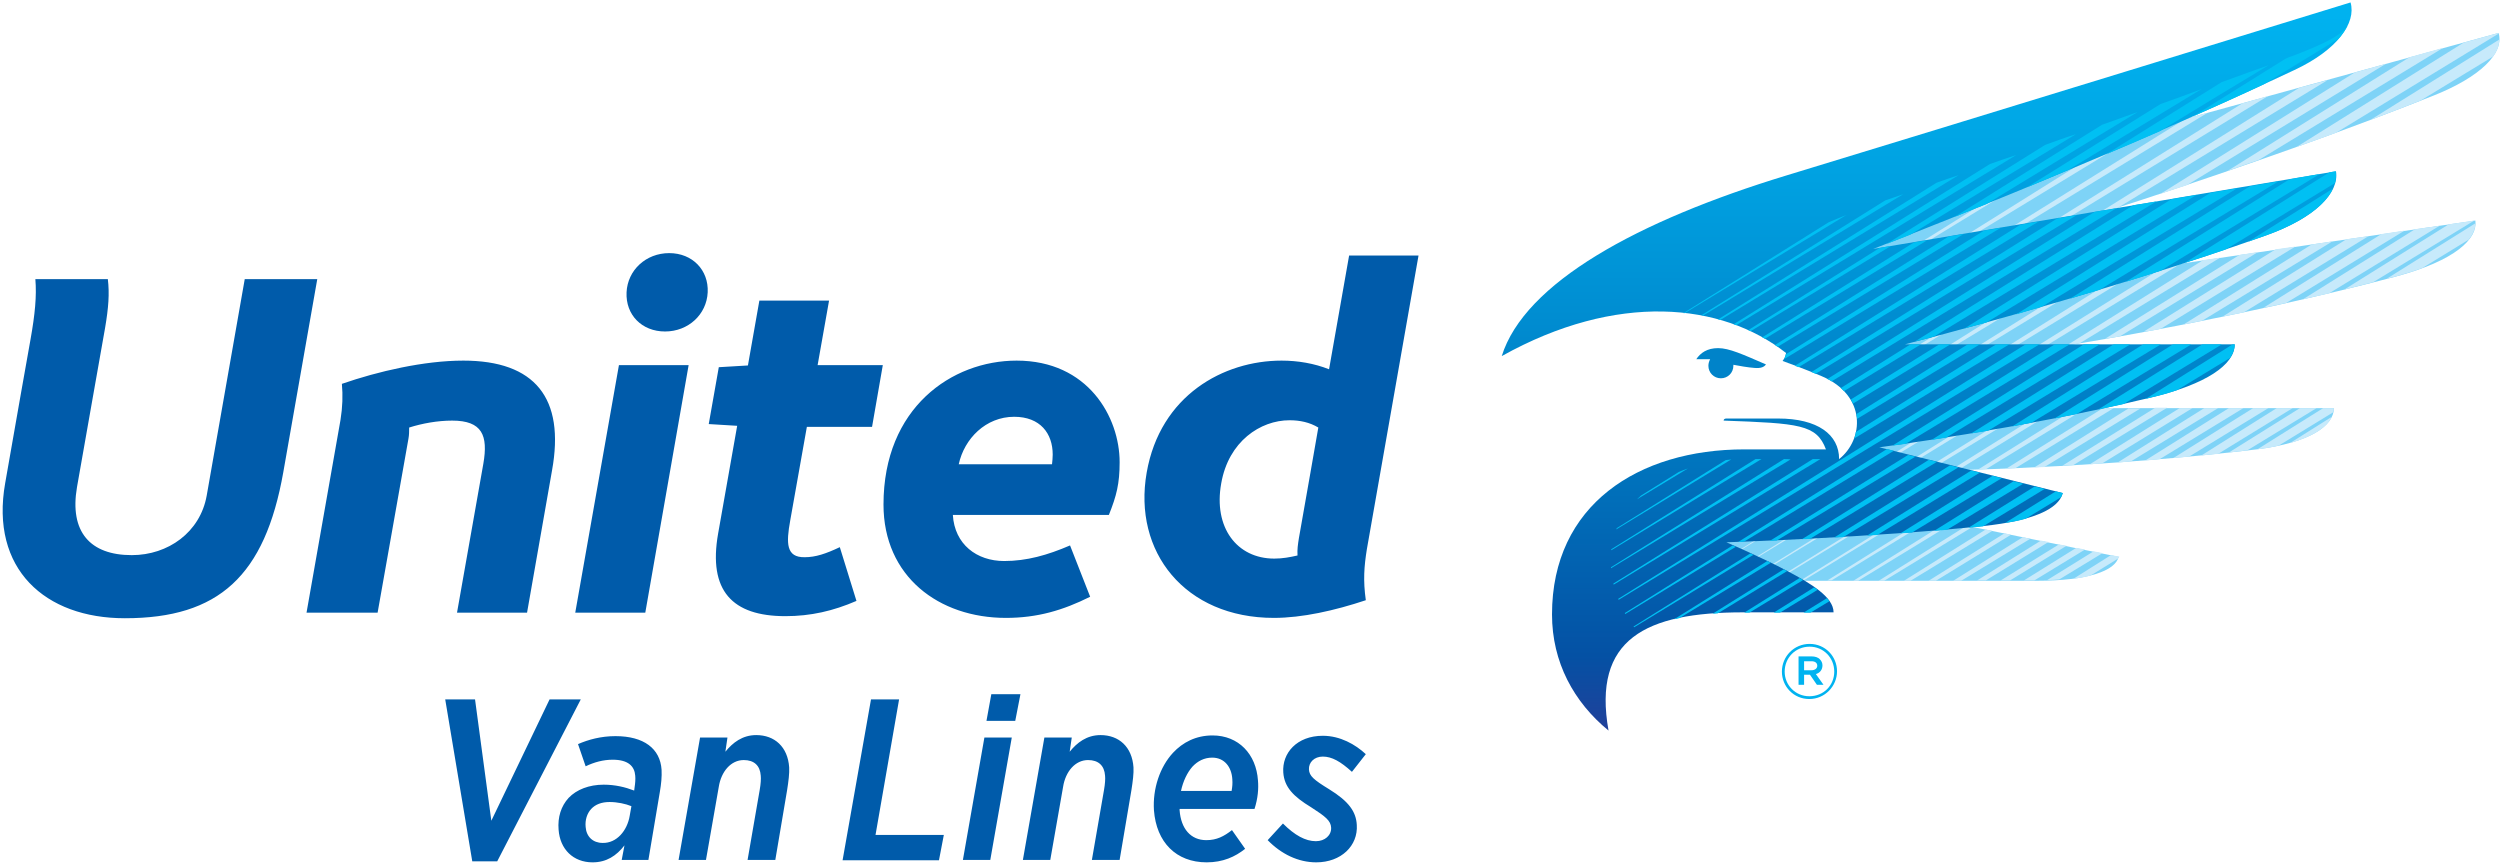
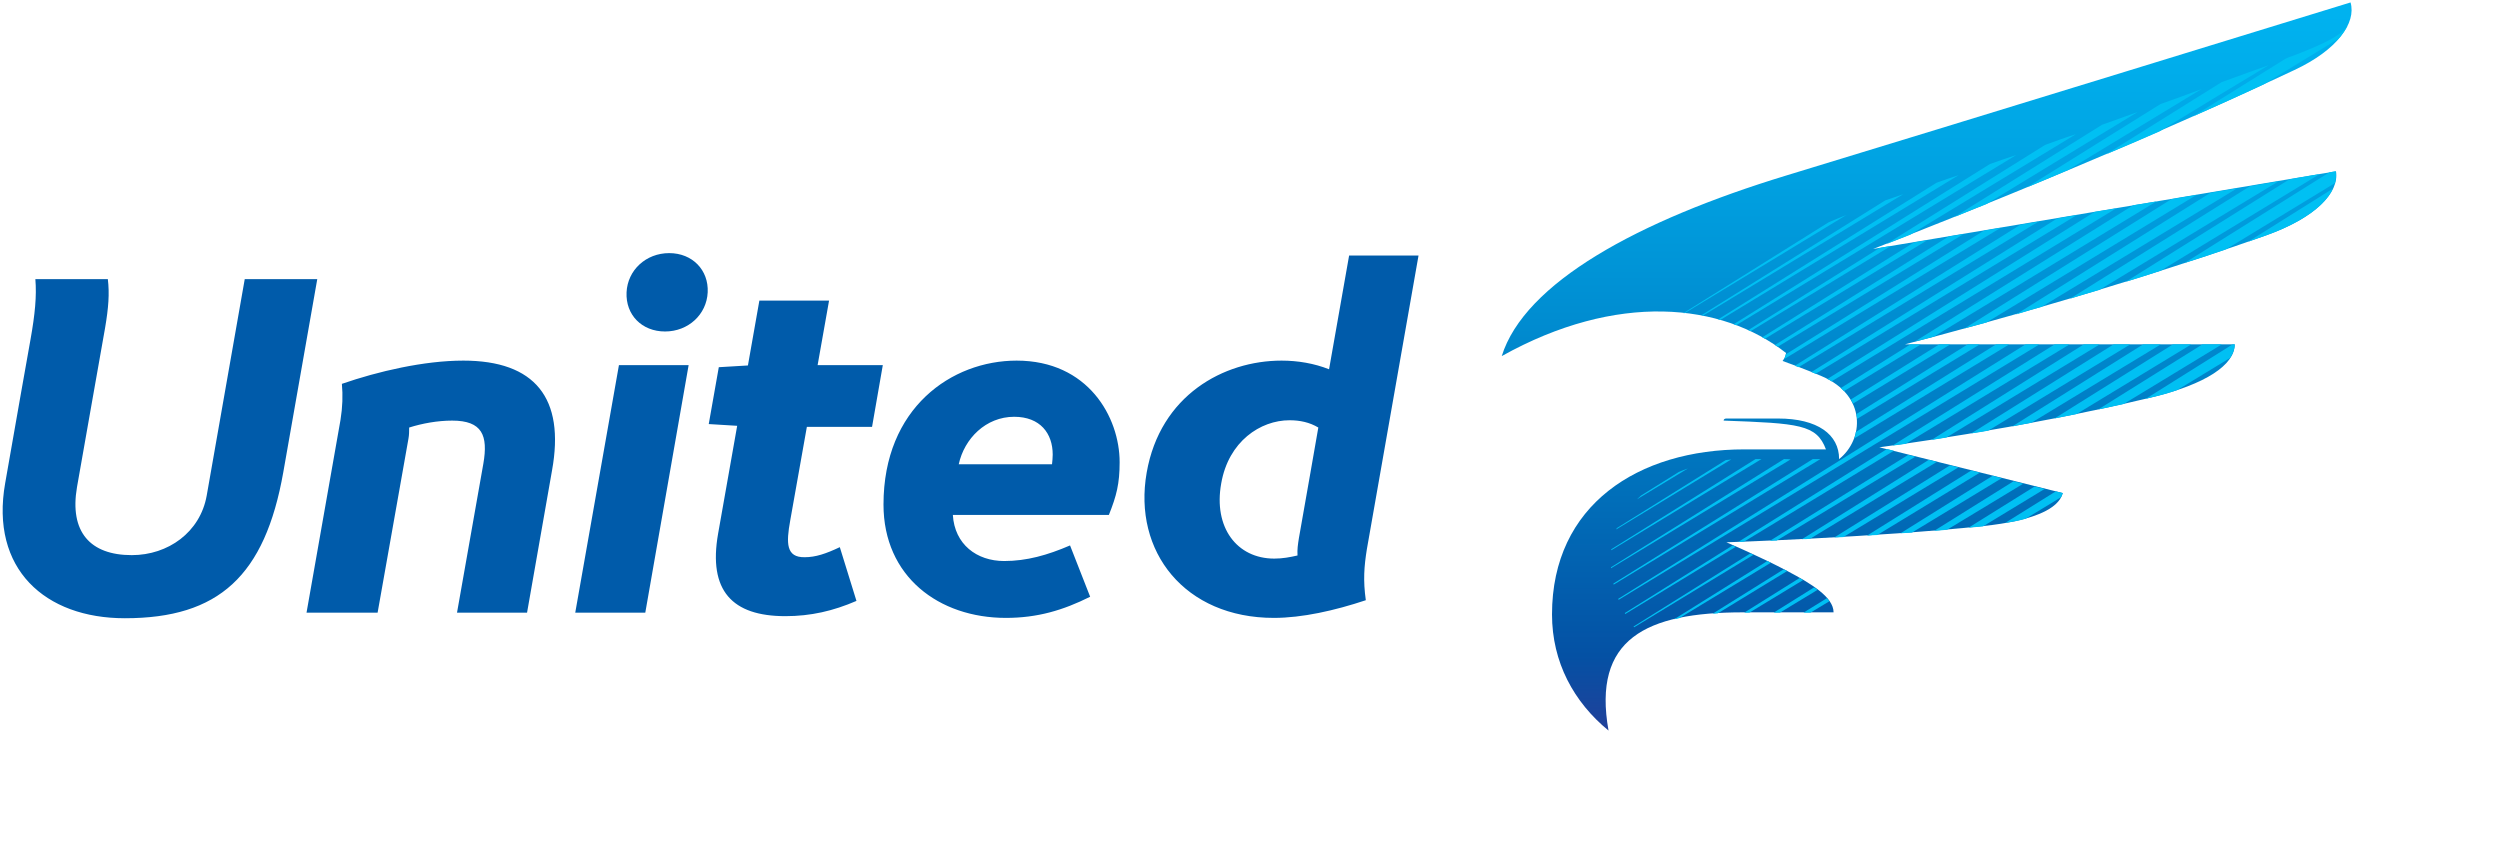
<svg xmlns="http://www.w3.org/2000/svg" width="721" height="249" viewBox="0 0 721 249">
  <defs>
    <linearGradient x1="50.021%" y1=".052%" x2="50.021%" y2="100.066%" id="linearGradient-1">
      <stop stop-color="#00B3F0" offset="0%" />
      <stop stop-color="#00ADEB" offset="9.172%" />
      <stop stop-color="#00A1E1" offset="24.14%" />
      <stop stop-color="#008DD1" offset="43.05%" />
      <stop stop-color="#0072BC" offset="65.15%" />
      <stop stop-color="#0451A4" offset="89.65%" />
      <stop stop-color="#21409A" offset="100%" />
    </linearGradient>
  </defs>
  <g id="United" stroke="none" stroke-width="1" fill="none" fill-rule="evenodd">
    <g id="United-Van-Lines" transform="translate(-227 -297)" fill-rule="nonzero">
      <g id="United---Multi" transform="translate(227 297)">
        <g id="Group">
          <path d="M204.1 84.3c-.3 6.4-5.6 11.3-12.3 11.3-6.7 0-11.4-4.8-11.1-11.3.3-6.4 5.6-11.3 12.3-11.3 6.7 0 11.4 4.9 11.1 11.3zM70.6 80.4l-11 62.6c-1.9 10.5-11.1 17.1-21.6 17.1-12 0-18-6.7-15.8-19.6 1.3-7.2 7.7-43.9 8.1-45.9 1-5.9 1.3-9.9.8-14.1H10.2c.4 4.9-.1 10.1-1.4 17.4-1.2 6.6-3.7 20.9-7.3 41.4-4.4 24.8 11.5 39 34.5 39 27.1 0 40.4-12.2 45.7-42.1l9.8-55.7H70.6v-.1zm63 23.6c-11.3 0-24.6 3.1-35 6.7.3 3.3.2 6.7-.4 10.4l-9.8 55.6h20.5l8.9-50.2c.2-1.1.2-2.1.2-3.2 3.8-1.2 8.2-2 12.4-2 8.7 0 10.4 4.3 9 12.4l-7.6 43H152l7.2-41c3.8-20.9-4.9-31.7-25.6-31.7zm32.3 72.7h20.2l12.5-71.4h-20.1zm62-26.6c.5-2.9 4.8-27 4.8-27h18.8l3.1-17.8h-18.8l3.3-18.6H219l-3.3 18.7-8.4.5-2.9 16.4 8.2.5s-5.1 28.7-5.5 31.1c-2.9 16.5 4.1 23.8 19.4 23.8 7.3 0 13.8-1.5 20.5-4.4l-4.8-15.5c-4 1.9-7 2.9-10.1 2.9-5.4.1-5.4-4-4.2-10.6zm65.3-46.1c-18.7 0-38.4 13.6-38.4 41.5 0 20.8 16 32.7 35.3 32.7 9.1 0 16.5-2.2 24.3-6.1l-5.8-14.8c-6.5 2.8-12.5 4.5-19 4.5-7.9 0-14.3-4.8-14.8-13.3h45c2.2-5.5 3.1-9 3.1-15.2 0-13-9.1-29.3-29.7-29.3zm-.7 16.2c7.5 0 11.1 4.8 11.1 10.9 0 1-.1 1.8-.2 2.8h-26.9c1.6-7.4 7.8-13.7 16-13.7zm96.6-46.6l-5.8 32.9c-4.3-1.7-9-2.5-13.7-2.5-16.7 0-35 10-38.9 32.3-4 22.8 11 41.9 36.7 41.9 8.1 0 17.5-2.1 26.5-5.1-.8-5.7-.5-9.7.3-14.7l14.9-84.7h-20v-.1zm-14.9 86.6c-2.2.5-4.3.9-6.7.9-10.8 0-17.6-9-15.3-21.7 2.1-12.1 11.3-18.2 19.7-18.2 3 0 5.8.6 8.3 2.1 0 0-4.3 24.7-5.6 31.9-.3 1.9-.5 3.2-.4 5z" id="Shape" fill="#005BAA" />
          <g id="Shape">
-             <path d="M44.8 118.5c.3 0 28-3.7 58.5-10l5.3.2h67.5c0 5.1-7 10-22.3 11.9-41.3 5-83.4 5.9-83.4 5.9l-4.4.4-21.4-5.3.2-3.1zM205 18.5c13-5.2 20.3-12 18.6-18L134.3 25l-14 4.6C78.9 47.5 43.2 61.3 42.7 61.4l.8 2.9 59.5-10c5.8-1.8 9.4-3 9.4-3s49.1-15.5 92.6-32.8zM.3 148.9c.1 0 10.2 4.4 17.5 8.3.7.4 1.5.8 2.4 1.3h70.2c14.8 0 22.7-2.9 23.6-6.9l-41.5-8.5-5.3-1c-30.1 2.7-66 3.9-66.4 4l-.5 2.8zm52.1-57.1h41.5c4.5-.9 7.2-1.5 7.2-1.5s48.1-7.7 92.7-19.5c17.5-4.7 23.8-11 23.1-16.2l-85.4 12.5-7.3 1C86.7 80 52.4 88.7 52 88.8l.4 3z" fill="#7ED3F7" transform="translate(497 9)" />
-             <path d="M77 46.5l-25.6 16 2.1-.4 30.3-18.5c-2.3 1.1-4.6 2-6.8 2.9zm29.1-12.1L64.7 60.3l2.6-.4 49-29.8c-3.5 1.4-6.9 2.9-10.2 4.3zm25.2-9.4l-1.4.5-52.3 32.6 3.1-.5 56-34.1zm15.4-4.2L90.4 56l3.5-.6 60.2-36.7zm16.4-4.5L104.4 53c3.2-1 5-1.6 5-1.6s.4-.1 1.1-.3l60.8-37-8.2 2.2zm16-4.4l-56 35c2.3-.8 4.8-1.6 7.6-2.5l57.4-35-9 2.5zM61.3 85.6l-10 6.2h1.5l11.7-7.1c-1.2.3-2.2.6-3.2.9zm15.8-4.4L60.2 91.8H62l19.3-11.7c-1.5.4-2.9.8-4.2 1.1zM194.9 7.5l-52.5 32.8c2.9-1 6-2.1 9.1-3.2l53.1-32.3-9.7 2.7zM93.2 76.6L68.9 91.8h2l27.4-16.7c-1.8.5-3.5 1-5.1 1.5zM220.6.5l-10.1 2.8-48.2 30.1c3.7-1.3 7.6-2.7 11.4-4.1L220.6.7V.5zm.2 1.9l-37.2 23.2c4.8-1.8 9.7-3.7 14.5-5.6L219 7.3c1.2-1.6 1.8-3.3 1.8-4.9zM109.6 71.7L77.5 91.8h2.2l36.1-22c-2.1.7-4.2 1.3-6.2 1.9zm14.9-4L85.9 91.8h2.4L129 67l-.5.1zM8.2 145.5l-7.6 4.8c.1 0 .1.1.2.1l8-4.9h-.6zm89.9-55.2s.6-.1 1.7-.3l40.5-24.7-4.9.7-39.5 24.7c1.3-.2 2.2-.4 2.2-.4zm-43.8 26.4l-9.1 5.7 1 .3 10.3-6.3c-.8.1-1.5.2-2.2.3zm10.9-1.7l-14.1 8.8 1.1.3 15.7-9.6c-.9.2-1.8.4-2.7.5zM17 145.1l-11.7 7.3c.1 0 .2.1.3.1l12.3-7.5c-.4.1-.6.1-.9.1zM111.4 88l39.8-24.3-5.3.8-38.8 24.2c1.4-.2 2.8-.4 4.3-.7zm-35.2 25.2l-19.4 12.1 1.3.3 21.4-13c-1.2.2-2.3.4-3.3.6zm-50.5 31.5l-15.9 9.9c.1.1.2.1.3.2l16.7-10.2c-.3 0-.7.1-1.1.1zm97.5-58.9L162 62.1l-5.7.8-38 23.7c1.6-.1 3.3-.4 4.9-.8zm11.9-2.3l37.6-22.9-6 .9-37 23.1c1.8-.4 3.6-.7 5.4-1.1zm-47.8 27.6l-24.9 15.6.7.2 1.2-.1 26.8-16.4c-1.3.3-2.6.5-3.8.7zm-52.9 33.1l-20.2 12.6c.1.1.3.1.4.2l21.2-12.9c-.5 0-.9.1-1.4.1zm112.7-63.1l36-22-6.4.9L141 82.3c2.1-.4 4.1-.8 6.1-1.2zm-46.8 27.4c-.6.1-1.2.2-1.8.4l-28 17.5c.7 0 1.5 0 2.3-.1l29-17.7-1.5-.1zM43 143.6l-23.7 14.8h.9l24.4-14.9c-.5.1-1 .1-1.6.1zm116.3-65.2l34.2-20.9-6.7 1-34.1 21.3c2.1-.4 4.3-.9 6.6-1.4zM51.6 143L27 158.4h1.2l25.5-15.6c-.7.1-1.4.2-2.1.2zm54.9-34.3l-27.8 17.4c.8 0 1.7-.1 2.6-.1l28.3-17.3h-3.1zm-46.3 33.7l-25.7 16.1h1.4l26.7-16.3c-.8 0-1.6.1-2.4.2zm53.8-33.7l-27.3 17.1c.9 0 1.9-.1 2.9-.1l27.7-16.9H114v-.1zm57.7-33.1l31.9-19.5-7.1 1-32.3 20.2c2.5-.6 5-1.1 7.5-1.7zm12.7-3.2l29.2-17.8-7.4 1.1-30.1 18.8c2.8-.7 5.5-1.4 8.3-2.1zM67.2 142.6l-25.4 15.9h1.6L68.8 143l-1.6-.4zm54.2-33.9l-26.6 16.6c1.1-.1 2.1-.1 3.2-.2l27-16.5h-3.6v.1zm-48.7 35l-23.6 14.8H51l23.6-14.4-1.9-.4zm55.9-35l-25.9 16.2c1.2-.1 2.3-.1 3.5-.2l26.1-16h-3.7zm62.1-37.9c2.9-.8 5.5-1.6 7.9-2.5l13.4-8.2c1.3-1.6 1.9-3.2 1.9-4.7l-25.6 16 2.4-.6zm-112.6 74l-21.9 13.7h2.1L80 145.2l-1.9-.4zm32.6-20.4c1.3-.1 2.5-.2 3.8-.3l25.2-15.4h-4l-25 15.7zm12.2-1l24.1-14.7h-4.2l-24.1 15.1c1.4-.1 2.8-.2 4.2-.4zm-39.5 22.5l-20.1 12.6h2.3l19.9-12.1-2.1-.5zm5.2 1l-18.4 11.5h2.5l18.1-11.1-2.2-.4zm42.7-24.2l22.9-14h-4.4l-23 14.4c1.4-.1 2.9-.3 4.5-.4zm8.4-.8l21.5-13.2h-4.6l-21.8 13.7c1.6-.2 3.2-.4 4.9-.5zM93.8 148L77 158.4h2.7l16.3-10-2.2-.4zm54.3-27.1l20-12.2h-4.8l-20.5 12.8c1.8-.2 3.6-.4 5.3-.6zM98.8 149l-15.1 9.4h3l14.6-8.9-2.5-.5zm5 1l-13.4 8.3c1.2 0 2.4-.1 3.5-.2l12.5-7.6-2.6-.5zm53.4-30.5l15.7-9.6c.1-.4.2-.8.2-1.2H170l-19 11.9c2.2-.3 4.3-.6 6.2-1.1zm15.3-8.3l-12.1 7.6c6.8-1.9 10.8-4.7 12.1-7.6zm-63.7 39.9L98 157.9c1.8-.2 3.4-.5 4.9-.9l8.1-5c.1-.1.1-.3.2-.5l-2.4-.4z" transform="translate(500 9)" fill="#C7EAFB" />
-           </g>
-           <path d="M495.5 100.4c-3.2 0-5.1 1.4-6.3 3.2h4c-.3.6-.5 1.2-.5 1.9 0 2 1.6 3.6 3.6 3.6s3.6-1.6 3.6-3.6v-.3c1.5.3 4.4.8 6 .9 2 .2 2.9-.3 3.4-1-6.7-2.9-10.6-4.7-13.8-4.7z" id="Shape" fill="#0083C9" />
+             </g>
          <g id="Shape">
            <path d="M107.2 71.8S171.9 47 228.7 20.2c12.4-5.8 17.9-13.6 16.2-19.5 0 0-119.6 36.8-162.7 49.9-43 13.1-75.5 31-82.1 52.1 33.1-18.5 63.4-15.5 82-.9-.1.9-.5 1.6-1 2.3 0 0 6.9 2.5 11.3 4.4 13.1 5.6 12.1 18.3 5 23.9 0-7.1-6.2-11.7-17.6-11.7H64.9c-.6 0-.8.3-.8.6 21.8.8 26.8 1.1 29.5 8.3H70.1c-30.6 0-55.5 16-55.5 47.6 0 13.8 6.3 25.3 16.3 33.5-4.7-26.4 10.7-34.1 38.8-34.1h26.1c0-4.4-6.5-8.3-13.3-11.9-7.5-4-17.6-8.3-17.6-8.3s42.5-1.4 74.2-4.7c14-1.5 21.6-4.8 22.8-9.5L109 129s40.8-5.3 78.5-14.4c15.7-3.8 24-9.4 24-15.3h-95.1S172.5 85 220.5 67.9c14.3-5.1 21.2-12.3 20.2-18.5L107.2 71.8z" fill="url(#linearGradient-1)" transform="translate(433)" />
            <path d="M99.5 62L52.9 90.3h-.4l41.9-26.2c1.7-.7 3.3-1.4 5.1-2.1zm11.2-4.2l-53 33.1c.2 0 .4.1.5.1l57.7-35c-1.7.6-3.5 1.2-5.2 1.8zm14.8-5.1l-63 39.4c.2.1.4.1.6.2l68.8-41.8c-2.1.7-4.2 1.4-6.4 2.2zm15.4-5.4L67 93.5c.2.1.5.2.7.3l80.8-49.1c-2.5.8-5 1.7-7.6 2.6zM71.2 95.2c.2.1.5.2.7.3l40.5-24.6-3.3.6-37.9 23.7zm85.6-53.4L111 70.4c1.8-.7 4.1-1.6 6.9-2.7l47.8-29c-2.9.9-5.9 2-8.9 3.1zM76 97.7l46.8-28.4-3.8.6-43.8 27.4c.3.1.5.2.8.4zM173.2 36l-42.6 26.6c2.9-1.2 5.9-2.4 9.2-3.7l43.7-26.6c-3.3 1.2-6.7 2.4-10.3 3.7zm16.9-6l-38.5 24c3.8-1.6 7.8-3.2 11.9-5l38.4-23.3c-3.6 1.4-7.6 2.8-11.8 4.3zM79.7 100l53.6-32.5-4.3.7-50.1 31.3c.3.2.5.3.8.5zm1.8 3.6C100.1 92.3 122 79 144 65.7l-4.8.8L82 102.2c-.1.5-.2 1-.5 1.4zm126.2-79.9l-33.3 20.8c5-2.1 10.2-4.3 15.4-6.6 11.3-6.9 22-13.4 31.5-19.1-3.8 1.3-8.3 3-13.6 4.9zm-122 82.2l69.2-42-5.2.9-65.1 40.7c.3.1.7.2 1.1.4zM228 16.2c-.6.2-1.2.4-1.8.7l-26.8 16.7c6.8-3 13.7-6.1 20.5-9.3l21.5-13.1c1.1-1.3 2-2.6 2.7-3.9-1.5 2.4-5 4.7-16.1 8.9zM90.6 107.8L166 62l-5.7 1-70.9 44.3c.4.1.8.3 1.2.5zm-39.4 28.3l-10.9 6.8c-.4.4-.8.7-1.2 1.1l14.7-8.9c-.8.3-1.7.6-2.6 1zm44-26.1l82.1-49.9-6.2 1L94 109.3c.5.2.9.4 1.2.7zm29.5-12.9l64.2-39-6.7 1.1-62.8 39.2c1.3-.2 3.1-.7 5.3-1.3zm-26.8 14.8l.9.9L121 99.3h-3l-20.1 12.6zm-33.2 20.8l-31.4 19.6c-.1.1-.1.3-.2.4l33.2-20.2c-.5.1-1 .1-1.6.2zM139.9 93l60.6-36.8-7.2 1.2-59.7 37.3c1.9-.5 4-1.1 6.3-1.7zm-38.5 23.4l28.1-17.1h-3.2l-25.5 15.9.6 1.2zm-28.1 16l-41.6 26v.3L75 132.4h-1.7zm8.2 0l-49.9 31.2v.3l51.8-31.4c-.6-.1-1.2-.1-1.9-.1zm74.3-43.9l56.4-34.2-7.7 1.3-56.1 35.1c2.4-.8 4.8-1.5 7.4-2.2zm-53.2 32.3L138 99.3h-3.5l-32.1 20.1c.1.4.1.9.2 1.4zm69.9-37.2l51.6-31.3-8.2 1.4-52 32.5c2.7-.9 5.6-1.7 8.6-2.6zm-70.8 42.9l44.8-27.2h-3.8l-40.5 25.3c0 .6-.2 1.3-.5 1.9zm-69.4 41.8c0 .1 0 .2.1.3L92 132.4h-2.2l-57.5 35.9zm157.8-90.2L236 50.2l-8.7 1.5L180 81.3c3.3-1 6.7-2.1 10.1-3.2zM33.8 173l121.4-73.7h-4L33.7 172.7c0 .1.1.2.1.3zm82.8-45l47.3-28.7h-4.3l-46.8 29.2c1.1-.1 2.4-.3 3.8-.5zm-81 48.8c0 .1.1.2.1.3l31.9-19.4c-.3-.1-.6-.3-.9-.4l-31.1 19.5zm32.7-20.5c.5 0 1.1 0 1.7-.1l43.2-26.2-2-.5-42.9 26.8zM209 71.9l31.4-19.1c.3-1.1.4-2.3.2-3.4l-1.8.3-41.7 26.1c3.9-1.2 7.9-2.5 11.9-3.9zm11.5-4c10.6-3.8 17.1-8.7 19.3-13.5l-24.4 15.3 5.1-1.8zm-182.2 113L72.7 160c-.3-.1-.6-.3-.9-.4l-33.7 21.1.2.2zm90-54.7l44.3-26.9H168l-44 27.6c1.4-.2 2.8-.5 4.3-.7zm-48.9 29.7l40-24.2-2.1-.5L77.4 156c.7-.1 1.3-.1 2-.1zm-28.1 22.4l26.4-16c-.3-.2-.7-.3-1-.5l-26.9 16.8c.4-.1.9-.2 1.5-.3zM89 155.4l36.6-22.2-2.3-.6-36.6 22.9c.7 0 1.5 0 2.3-.1zm51.4-31.2l41-24.9h-4.8L135.5 125c1.6-.2 3.2-.5 4.9-.8zm12.5-2.3l37.3-22.6h-5.1L147.3 123c1.8-.4 3.7-.7 5.6-1.1zm-90.5 55l20-12.2c-.3-.2-.7-.4-1-.5L60.9 177c.5 0 1-.1 1.5-.1zm36.2-22l33.2-20.1-2.4-.6L96 155c.9 0 1.8-.1 2.6-.1zm67.3-35.5L199 99.3h-5.3l-34.2 21.4c2.1-.4 4.3-.9 6.4-1.3zm-94.4 57.3l15.5-9.4c-.3-.2-.7-.4-1-.6l-16 10h1.5zm36.9-22.4l29.6-18-2.5-.6-30.1 18.8c1.1-.1 2-.2 3-.2zm10-.7l25.9-15.7-2.6-.7-26.6 16.6c1.1-.1 2.2-.1 3.3-.2zm-38.1 23.1l10.9-6.6c-.3-.2-.6-.5-1-.7l-11.7 7.3h1.8zm99.2-60.2l28.3-17.2h-5.6l-30.1 18.8c2.6-.5 5-1.1 7.4-1.6zm8-1.9c2.7-.6 5.1-1.3 7.4-2.1l15.3-9.3c.8-1.3 1.3-2.6 1.3-3.9h-.6l-25.2 15.8c.5-.2 1.2-.3 1.8-.5zm-98.4 62.1l5.5-3.3c-.2-.3-.5-.6-.7-.9l-6.8 4.2h2zm39.4-23.9l22-13.3-2.8-.7-22.9 14.3c1.3-.1 2.5-.2 3.7-.3zm10.4-1l17.8-10.8-2.9-.7-19.1 11.9c1.5-.1 2.9-.3 4.2-.4zm12.3-2.2l10.2-6.2c.2-.4.4-.8.5-1.2l-2-.5-14.6 9.1c2.2-.3 4.2-.7 5.9-1.2z" fill="#00C0F3" transform="translate(433)" />
          </g>
-           <path d="M513.9 193.7c0-4.4 3.5-8 8-8s7.9 3.6 7.9 7.9c0 4.3-3.5 8-8 8s-7.9-3.6-7.9-7.9zm15.1 0c0-4-3.1-7.2-7.1-7.2-4.1 0-7.2 3.2-7.2 7.2 0 3.9 3.1 7.1 7.1 7.1 4.2 0 7.2-3.2 7.2-7.1zm-10.3-4.4h3.7c1.1 0 2 .3 2.5.9.4.4.7 1 .7 1.7 0 1.3-.8 2.2-1.9 2.5l2.2 3.1H524l-2-2.9h-1.7v2.9h-1.6v-8.2zm3.7 4c1 0 1.7-.5 1.7-1.3s-.6-1.3-1.7-1.3h-2.1v2.6h2.1z" id="Shape" fill="#00B3F0" />
        </g>
        <g id="Group" transform="translate(128 200)" fill="#005BAA">
-           <path id="Shape" d="M.4 1.7H9l4.7 35 16.8-35h9L15.4 48.4H8.2zm32.7 37.6c-.3-3.6.7-6.8 2.9-9.2 2.3-2.4 5.9-3.8 10.1-3.8 3.3 0 6.2.7 8.8 1.7l.1-.8c.2-1.3.3-2.5.2-3.5-.2-2.7-2-4.6-6.5-4.6-2.7 0-5.3.7-7.8 1.9l-2.2-6.4c3-1.3 6.6-2.3 10.8-2.3 8.2 0 12.9 3.6 13.3 9.7.1 2-.1 4.1-.5 6.4L59 48h-7.7l.8-4.2c-2.3 3-5.2 4.9-9.2 4.9-5.6 0-9.4-3.8-9.8-9.4zm20.5-4l.5-2.8c-1.7-.7-4.1-1.2-6.3-1.2-2.3 0-4.1.7-5.3 2-1.2 1.3-1.8 3.2-1.6 5.2.2 2.8 2.1 4.6 4.9 4.6 4.1.1 7.1-3.6 7.8-7.8zm20.3-22.6h7.9l-.6 4.1c2.1-2.6 4.9-4.8 8.9-4.8 5.3 0 9.1 3.4 9.5 9.3.1 1.7-.2 4.1-.6 6.6L95.6 48h-8l3.5-20.2c.3-1.7.4-3.2.3-4.1-.2-2.9-1.9-4.5-4.9-4.5-3.7 0-6.5 3.3-7.2 7.7L75.6 48h-7.9l6.2-35.3zm49.3-11h8.1l-6.8 39.1h19.7l-1.4 7.3H115zm32.7 11h7.9L157.6 48h-7.9l6.2-35.3zm2-12.5h8.4l-1.5 7.7h-8.3l1.4-7.7zm15.3 12.5h7.9l-.6 4.1c2.1-2.6 4.9-4.8 8.9-4.8 5.3 0 9.1 3.4 9.5 9.3.1 1.7-.2 4.1-.6 6.6L194.9 48h-8l3.5-20.2c.3-1.7.4-3.2.3-4.1-.2-2.9-1.9-4.5-4.9-4.5-3.7 0-6.5 3.3-7.2 7.7L174.9 48H167l6.2-35.3zm39 20.5v.5c.4 5.3 3.2 8.6 7.7 8.6 3 0 5.1-1.1 7.4-2.9l3.8 5.4c-2.9 2.3-6.4 3.9-11.1 3.9-8.8 0-14.5-5.8-15.2-15-.4-6.2 1.7-12.5 5.5-16.6 2.8-3 6.6-5 11.4-5 7.5 0 12.6 5.4 13.1 13 .2 2.3 0 5.1-1 8.2h-21.6v-.1zm.4-5.1h14.6c.2-1.2.3-2.1.2-3.4-.2-3.4-2.2-6.2-5.8-6.2-2.3 0-4.2 1-5.7 2.6-1.5 1.7-2.7 4.2-3.3 7zm25 14.2l4.4-4.8c3.4 3.4 6.5 5.1 9.5 5.1 2.6 0 4.5-1.7 4.4-3.9-.1-2-1.6-3.2-5.8-5.9-5.1-3.1-7.7-5.8-8-10-.4-5.6 3.9-10.6 11.4-10.6 5 0 9.4 2.5 12.4 5.3l-4 5.1c-3.3-3-5.8-4.4-8.4-4.4-2.5 0-4.1 1.7-4 3.7.1 1.9 1.4 3 5.8 5.7 5.7 3.5 7.8 6.5 8 10.3.4 6-4.5 10.8-11.7 10.8-5.2 0-10.1-2.4-14-6.4z" />
-         </g>
+           </g>
      </g>
    </g>
  </g>
</svg>